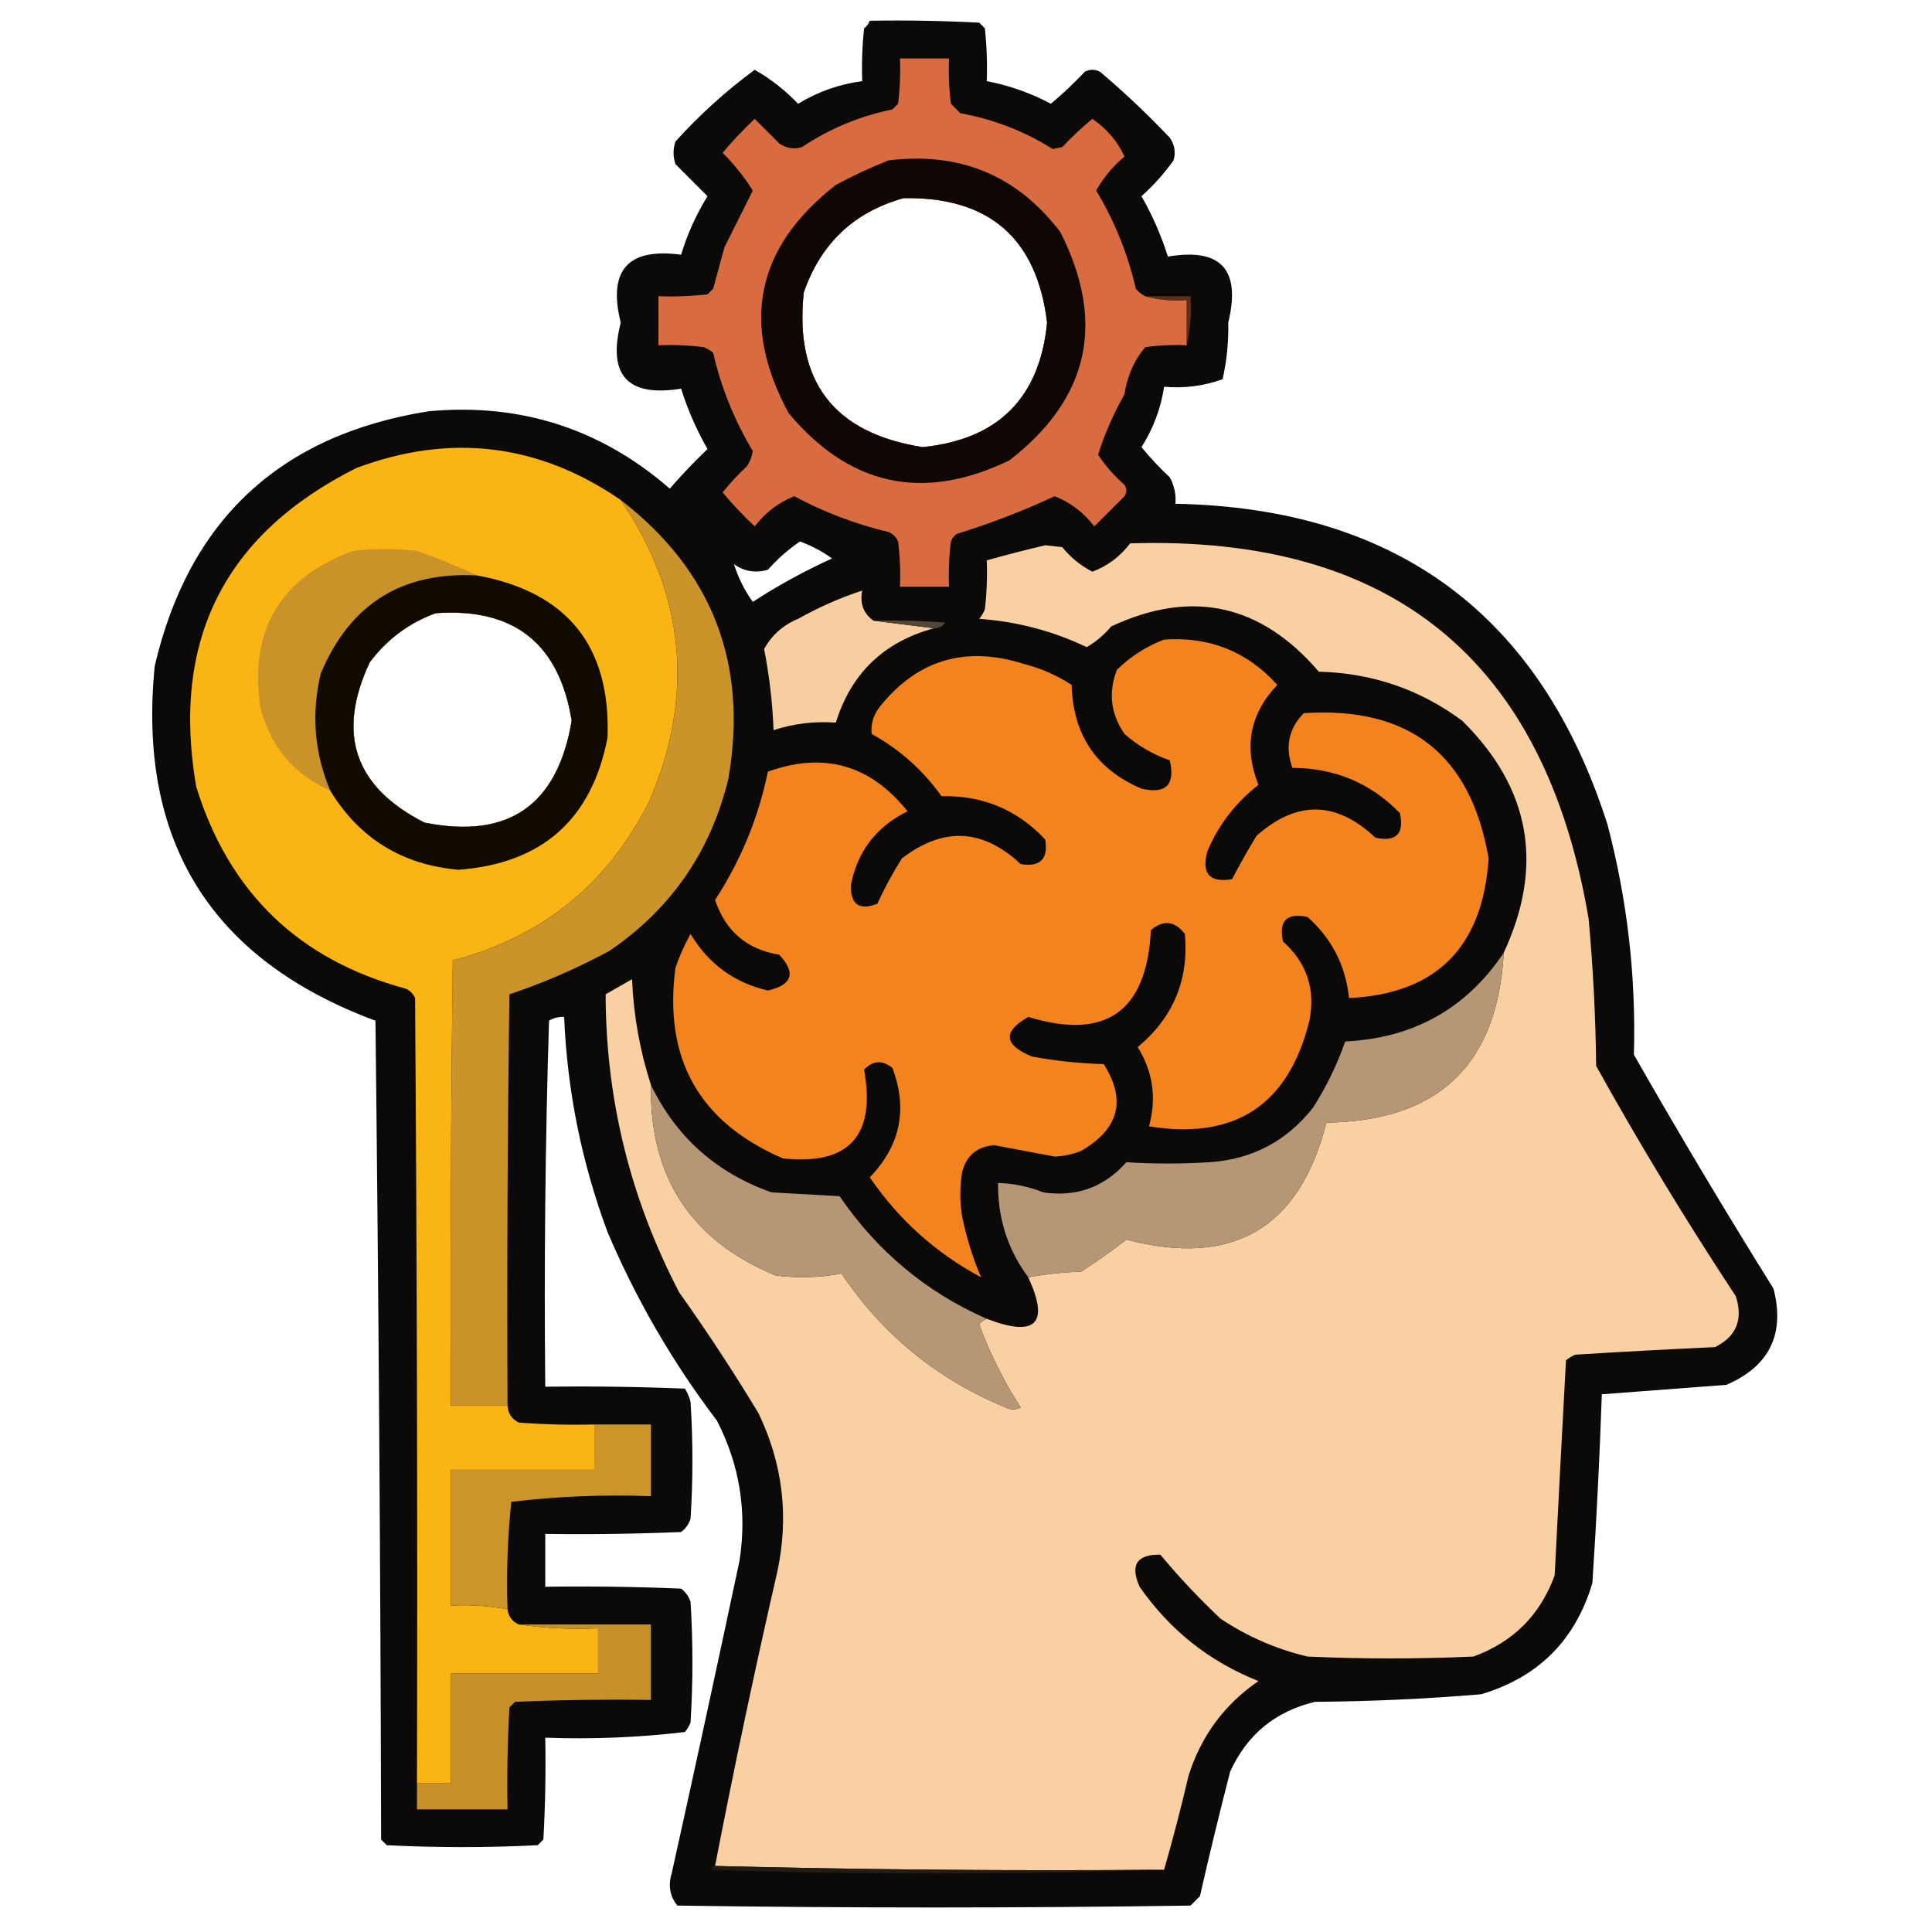
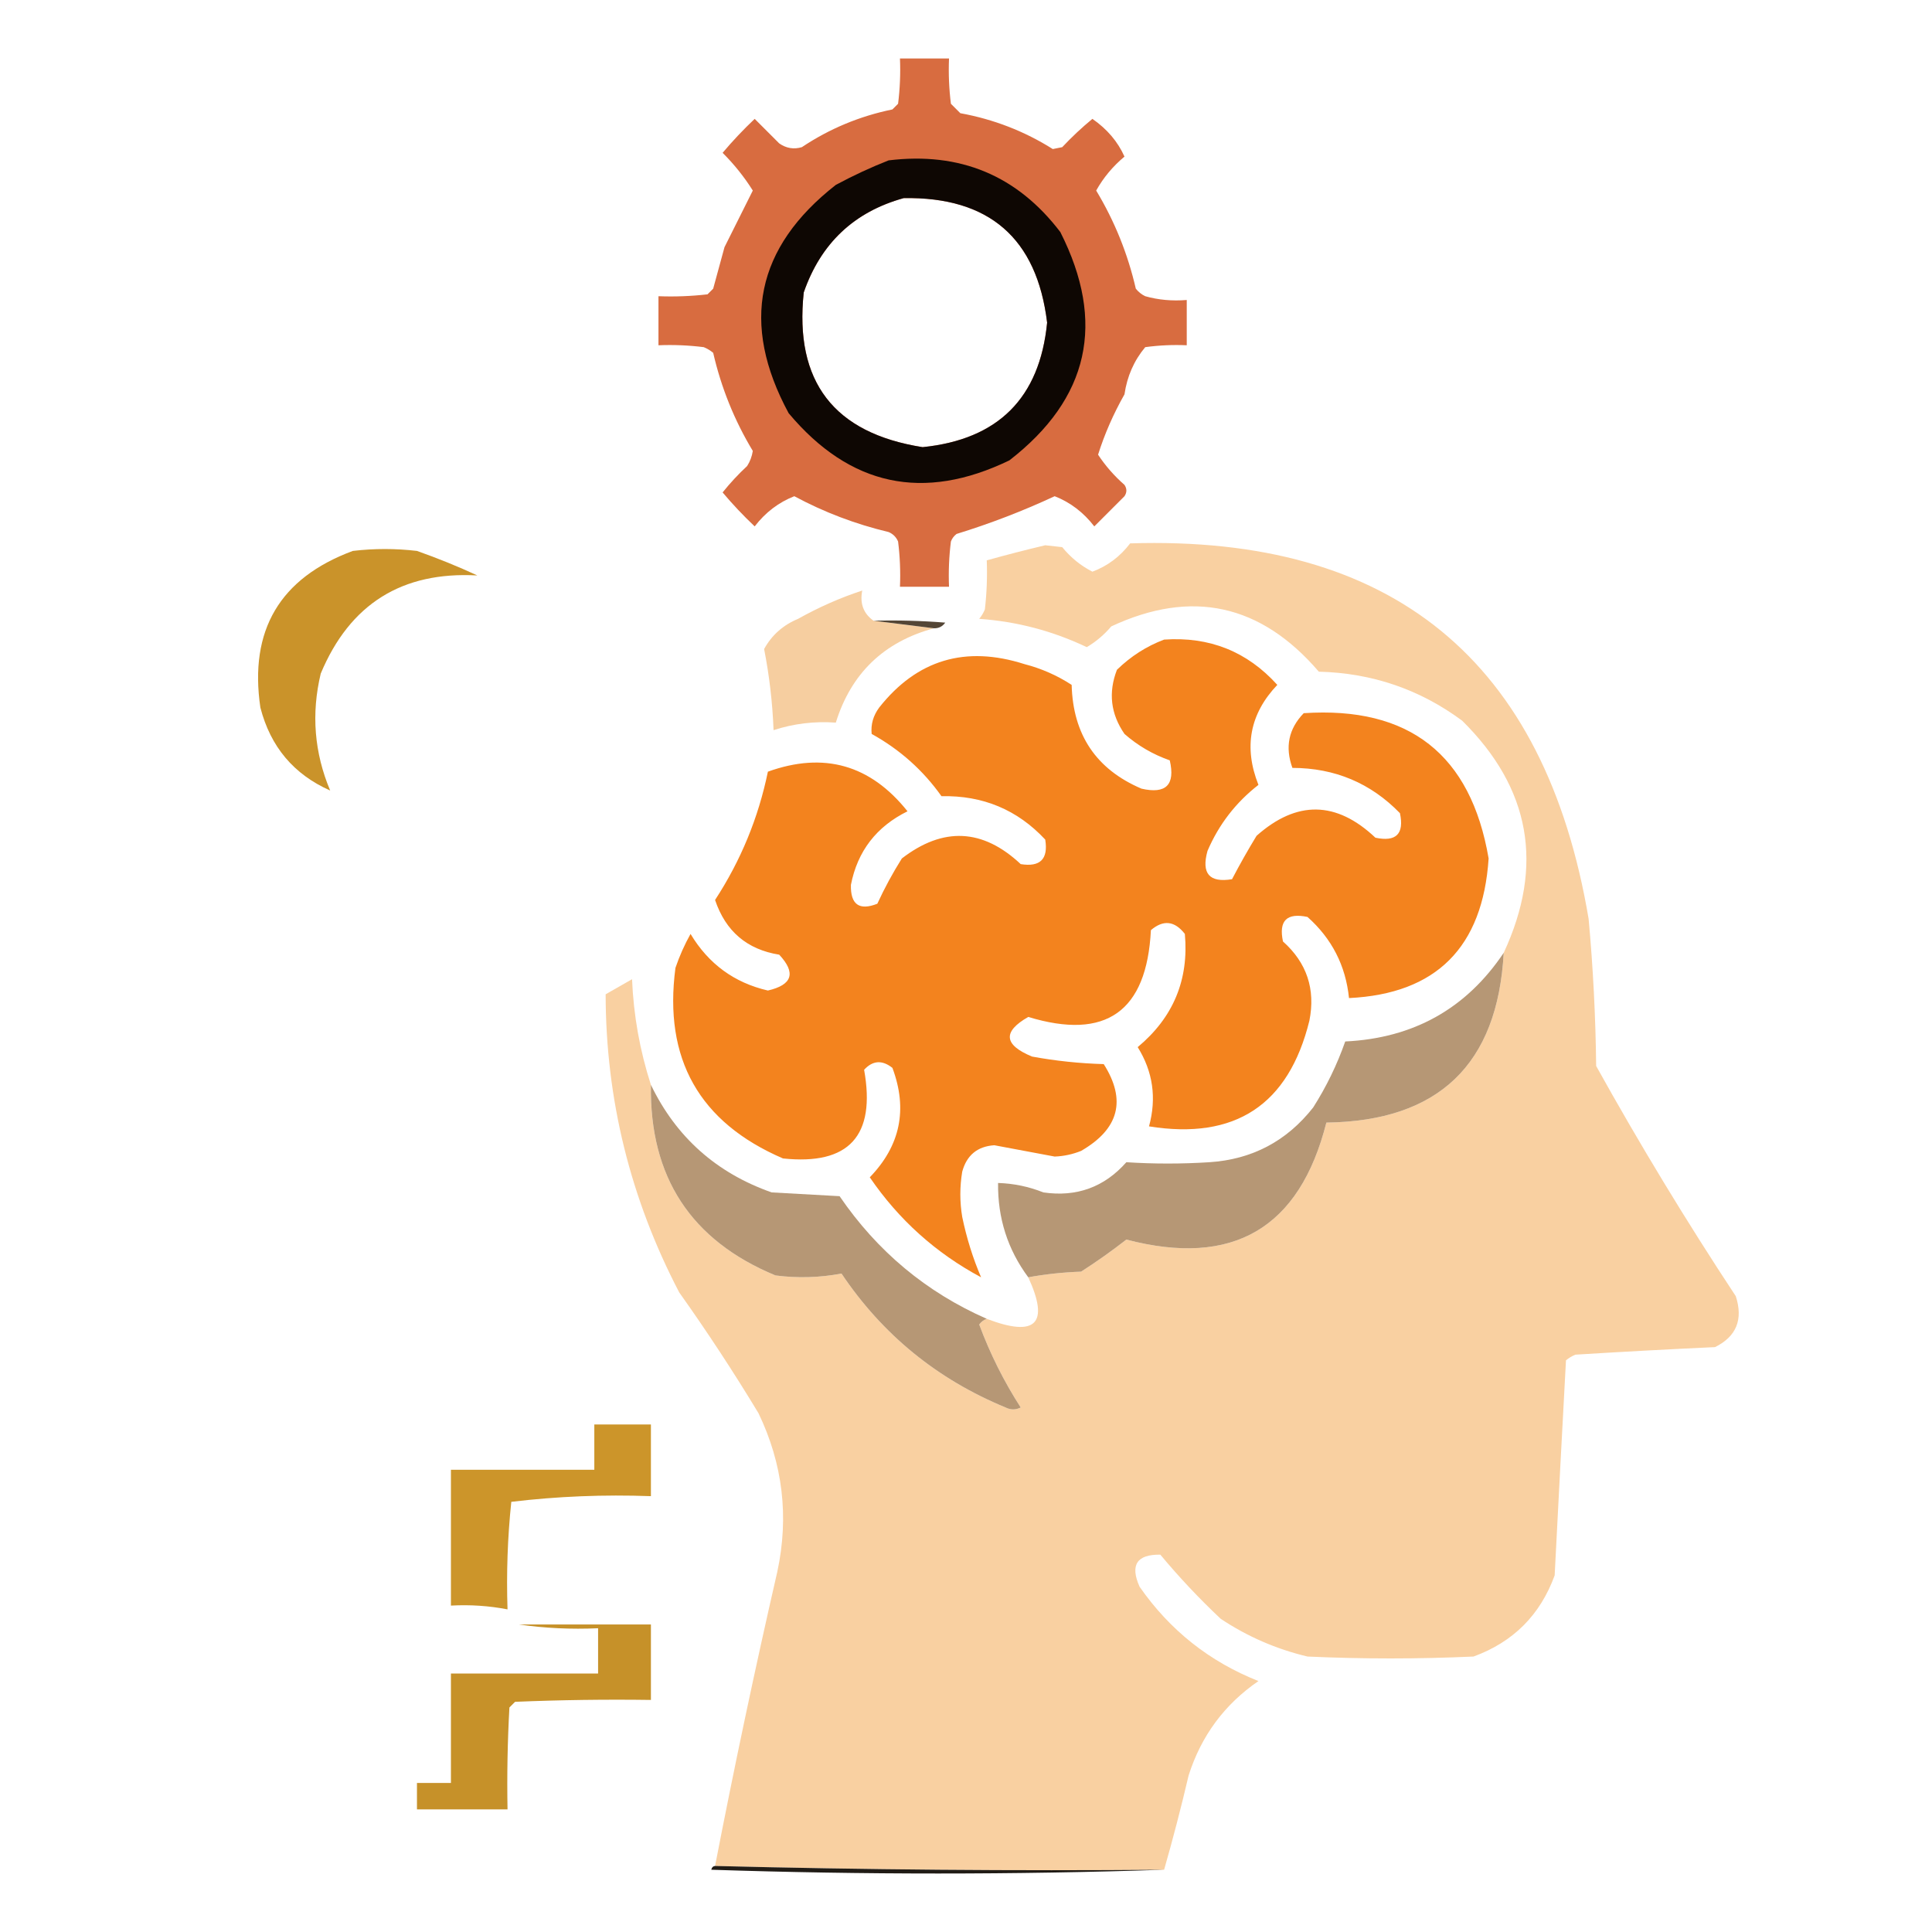
<svg xmlns="http://www.w3.org/2000/svg" version="1.1" width="512px" height="512px" style="shape-rendering:geometricPrecision; text-rendering:geometricPrecision; image-rendering:optimizeQuality; fill-rule:evenodd; clip-rule:evenodd">
  <g>
-     <path style="opacity:0.967" fill="#050301" d="M 230.5,5.5 C 240.172,5.334 249.839,5.5 259.5,6C 260,6.5 260.5,7 261,7.5C 261.499,12.155 261.666,16.822 261.5,21.5C 267.44,22.633 273.107,24.633 278.5,27.5C 281.651,24.85 284.651,22.016 287.5,19C 288.833,18.333 290.167,18.333 291.5,19C 297.969,24.468 304.136,30.301 310,36.5C 311.301,38.365 311.635,40.365 311,42.5C 308.537,45.965 305.704,49.131 302.5,52C 305.417,57.085 307.75,62.418 309.5,68C 323.579,65.609 328.912,71.442 325.5,85.5C 325.614,90.609 325.114,95.609 324,100.5C 319.033,102.291 313.866,102.958 308.5,102.5C 307.642,108.224 305.642,113.558 302.5,118.5C 304.817,121.317 307.317,123.984 310,126.5C 311.202,128.677 311.702,131.011 311.5,133.5C 370.103,134.635 408.269,162.968 426,218.5C 431.258,238.486 433.591,258.819 433,279.5C 444.935,300.428 457.269,321.095 470,341.5C 473.089,353.568 468.923,362.068 457.5,367C 446.473,367.85 435.473,368.683 424.5,369.5C 423.926,386.2 423.092,402.867 422,419.5C 417.5,434.667 407.667,444.5 392.5,449C 377.873,450.227 363.206,450.894 348.5,451C 337.995,453.505 330.495,459.671 326,469.5C 323.177,480.458 320.51,491.458 318,502.5C 317.167,503.333 316.333,504.167 315.5,505C 270.167,505.667 224.833,505.667 179.5,505C 177.522,502.503 177.022,499.669 178,496.5C 184.128,468.859 190.128,441.192 196,413.5C 197.996,400.486 195.996,388.153 190,376.5C 178.286,361.079 168.619,344.412 161,326.5C 154.152,308.095 150.319,289.095 149.5,269.5C 148.07,269.421 146.736,269.754 145.5,270.5C 144.5,302.826 144.167,335.16 144.5,367.5C 156.838,367.333 169.171,367.5 181.5,368C 182.191,369.067 182.691,370.234 183,371.5C 183.667,381.833 183.667,392.167 183,402.5C 182.535,403.931 181.701,405.097 180.5,406C 168.505,406.5 156.505,406.667 144.5,406.5C 144.5,411.167 144.5,415.833 144.5,420.5C 156.505,420.333 168.505,420.5 180.5,421C 181.701,421.903 182.535,423.069 183,424.5C 183.667,435.167 183.667,445.833 183,456.5C 182.626,457.416 182.126,458.25 181.5,459C 169.267,460.46 156.934,460.96 144.5,460.5C 144.666,469.506 144.5,478.506 144,487.5C 143.5,488 143,488.5 142.5,489C 129.167,489.667 115.833,489.667 102.5,489C 102,488.5 101.5,488 101,487.5C 100.833,415.164 100.333,342.831 99.5,270.5C 55.892,254.301 36.392,222.968 41,176.5C 50.053,137.781 74.219,115.281 113.5,109C 137.856,106.731 159.189,113.564 177.5,129.5C 180.651,125.849 183.984,122.349 187.5,119C 184.581,113.904 182.247,108.57 180.5,103C 166.291,105.291 160.958,99.458 164.5,85.5C 161.051,71.618 166.385,65.618 180.5,67.5C 182.156,62.021 184.49,56.855 187.5,52C 184.667,49.167 181.833,46.333 179,43.5C 178.333,41.5 178.333,39.5 179,37.5C 185.414,30.414 192.414,24.081 200,18.5C 204.252,20.913 208.086,23.913 211.5,27.5C 216.766,24.301 222.433,22.301 228.5,21.5C 228.334,16.822 228.501,12.155 229,7.5C 229.717,6.956 230.217,6.289 230.5,5.5 Z M 239.5,52.5 C 262.121,52.125 274.788,63.125 277.5,85.5C 275.54,105.46 264.54,116.46 244.5,118.5C 220.988,114.803 210.488,101.136 213,77.5C 217.522,64.475 226.356,56.141 239.5,52.5 Z M 194.5,149.5 C 197.177,151.432 200.177,151.932 203.5,151C 206.048,148.115 208.882,145.615 212,143.5C 215.055,144.611 217.888,146.111 220.5,148C 213.179,151.325 206.179,155.159 199.5,159.5C 197.295,156.423 195.628,153.09 194.5,149.5 Z M 115.5,162.5 C 136.191,161.025 148.191,170.525 151.5,191C 147.726,213.453 134.726,222.453 112.5,218C 93.933,208.58 89.1,194.414 98,175.5C 102.603,169.381 108.437,165.048 115.5,162.5 Z" />
-   </g>
+     </g>
  <g>
    <path style="opacity:1" fill="#d86c40" d="M 303.5,78.5 C 306.962,79.482 310.629,79.815 314.5,79.5C 314.5,83.5 314.5,87.5 314.5,91.5C 310.818,91.335 307.152,91.501 303.5,92C 300.528,95.555 298.694,99.722 298,104.5C 295.036,109.742 292.703,115.075 291,120.5C 292.961,123.463 295.294,126.129 298,128.5C 298.667,129.5 298.667,130.5 298,131.5C 295.333,134.167 292.667,136.833 290,139.5C 287.151,135.797 283.651,133.13 279.5,131.5C 271.098,135.414 262.431,138.747 253.5,141.5C 252.808,142.025 252.308,142.692 252,143.5C 251.501,147.486 251.334,151.486 251.5,155.5C 247.167,155.5 242.833,155.5 238.5,155.5C 238.666,151.486 238.499,147.486 238,143.5C 237.5,142.333 236.667,141.5 235.5,141C 226.708,138.905 218.375,135.738 210.5,131.5C 206.349,133.13 202.849,135.797 200,139.5C 196.984,136.651 194.15,133.651 191.5,130.5C 193.483,128.016 195.65,125.683 198,123.5C 198.781,122.271 199.281,120.938 199.5,119.5C 194.626,111.414 191.126,102.748 189,93.5C 188.25,92.874 187.416,92.374 186.5,92C 182.514,91.501 178.514,91.335 174.5,91.5C 174.5,87.167 174.5,82.833 174.5,78.5C 178.846,78.666 183.179,78.499 187.5,78C 188,77.5 188.5,77 189,76.5C 190,72.833 191,69.167 192,65.5C 194.518,60.464 197.018,55.464 199.5,50.5C 197.246,46.904 194.579,43.571 191.5,40.5C 194.15,37.349 196.984,34.349 200,31.5C 202.167,33.667 204.333,35.833 206.5,38C 208.365,39.301 210.365,39.635 212.5,39C 219.828,34.111 227.828,30.778 236.5,29C 237,28.5 237.5,28 238,27.5C 238.499,23.514 238.666,19.514 238.5,15.5C 242.833,15.5 247.167,15.5 251.5,15.5C 251.334,19.514 251.501,23.514 252,27.5C 252.833,28.333 253.667,29.167 254.5,30C 263.331,31.608 271.498,34.774 279,39.5C 279.833,39.333 280.667,39.167 281.5,39C 284.016,36.317 286.683,33.817 289.5,31.5C 293.396,34.206 296.23,37.539 298,41.5C 294.903,44.089 292.403,47.089 290.5,50.5C 295.368,58.576 298.868,67.242 301,76.5C 301.708,77.38 302.542,78.047 303.5,78.5 Z M 239.5,52.5 C 226.356,56.141 217.522,64.475 213,77.5C 210.488,101.136 220.988,114.803 244.5,118.5C 264.54,116.46 275.54,105.46 277.5,85.5C 274.788,63.125 262.121,52.125 239.5,52.5 Z" />
  </g>
  <g>
    <path style="opacity:0.949" fill="#040201" d="M 235.5,42.5 C 254.425,40.188 269.591,46.521 281,61.5C 293.132,85.464 288.632,105.631 267.5,122C 244.718,133.018 225.218,128.851 209,109.5C 196.152,85.737 200.318,65.57 221.5,49C 226.147,46.506 230.814,44.339 235.5,42.5 Z M 239.5,52.5 C 226.356,56.141 217.522,64.475 213,77.5C 210.488,101.136 220.988,114.803 244.5,118.5C 264.54,116.46 275.54,105.46 277.5,85.5C 274.788,63.125 262.121,52.125 239.5,52.5 Z" />
  </g>
  <g>
-     <path style="opacity:0.851" fill="#6a351f" d="M 303.5,78.5 C 307.5,78.5 311.5,78.5 315.5,78.5C 315.818,83.032 315.485,87.366 314.5,91.5C 314.5,87.5 314.5,83.5 314.5,79.5C 310.629,79.815 306.962,79.482 303.5,78.5 Z" />
-   </g>
+     </g>
  <g>
-     <path style="opacity:1" fill="#fab414" d="M 164.5,132.5 C 181.61,157.691 184.11,184.358 172,212.5C 160.989,234.338 143.655,248.338 120,254.5C 119.5,293.832 119.333,333.165 119.5,372.5C 124.5,372.5 129.5,372.5 134.5,372.5C 134.624,374.582 135.624,376.082 137.5,377C 144.158,377.5 150.825,377.666 157.5,377.5C 157.5,381.5 157.5,385.5 157.5,389.5C 144.833,389.5 132.167,389.5 119.5,389.5C 119.5,401.5 119.5,413.5 119.5,425.5C 124.595,425.221 129.595,425.555 134.5,426.5C 134.738,428.404 135.738,429.738 137.5,430.5C 144.313,431.491 151.313,431.825 158.5,431.5C 158.5,435.5 158.5,439.5 158.5,443.5C 145.5,443.5 132.5,443.5 119.5,443.5C 119.5,453.167 119.5,462.833 119.5,472.5C 116.5,472.5 113.5,472.5 110.5,472.5C 110.667,403.166 110.5,333.833 110,264.5C 109.5,263.333 108.667,262.5 107.5,262C 79.196,254.363 60.696,236.529 52,208.5C 45.309,169.714 59.476,141.548 94.5,124C 119.404,114.726 142.738,117.56 164.5,132.5 Z M 115.5,162.5 C 108.437,165.048 102.603,169.381 98,175.5C 89.1,194.414 93.933,208.58 112.5,218C 134.726,222.453 147.726,213.453 151.5,191C 148.191,170.525 136.191,161.025 115.5,162.5 Z" />
-   </g>
+     </g>
  <g>
-     <path style="opacity:1" fill="#ca942a" d="M 164.5,132.5 C 188.825,151.288 198.325,175.954 193,206.5C 188.307,225.731 177.807,240.898 161.5,252C 152.918,256.631 144.084,260.464 135,263.5C 134.5,299.832 134.333,336.165 134.5,372.5C 129.5,372.5 124.5,372.5 119.5,372.5C 119.333,333.165 119.5,293.832 120,254.5C 143.655,248.338 160.989,234.338 172,212.5C 184.11,184.358 181.61,157.691 164.5,132.5 Z" />
-   </g>
+     </g>
  <g>
    <path style="opacity:1" fill="#f9d0a1" d="M 308.5,495.5 C 268.663,495.832 228.996,495.499 189.5,494.5C 194.548,468.427 200.048,442.427 206,416.5C 209.123,401.91 207.457,387.91 201,374.5C 194.393,363.563 187.393,352.896 180,342.5C 167.043,317.672 160.543,291.339 160.5,263.5C 162.833,262.167 165.167,260.833 167.5,259.5C 167.895,269.077 169.562,278.41 172.5,287.5C 172.106,311.9 183.106,328.733 205.5,338C 211.373,338.768 217.206,338.601 223,337.5C 233.87,353.696 248.37,365.529 266.5,373C 267.833,373.667 269.167,373.667 270.5,373C 266.035,366.069 262.368,358.736 259.5,351C 260.044,350.283 260.711,349.783 261.5,349.5C 274.513,354.49 278.18,350.823 272.5,338.5C 276.982,337.674 281.649,337.174 286.5,337C 290.664,334.327 294.664,331.493 298.5,328.5C 326.731,335.893 344.398,325.56 351.5,297.5C 381.23,297.102 396.896,282.102 398.5,252.5C 409.255,229.364 405.588,208.864 387.5,191C 376.29,182.69 363.623,178.357 349.5,178C 334.123,160.059 315.79,156.059 294.5,166C 292.615,168.222 290.449,170.056 288,171.5C 278.978,167.203 269.478,164.703 259.5,164C 260.126,163.25 260.626,162.416 261,161.5C 261.499,157.179 261.666,152.846 261.5,148.5C 266.651,147.06 271.818,145.727 277,144.5C 278.5,144.667 280,144.833 281.5,145C 283.758,147.767 286.425,149.934 289.5,151.5C 293.514,149.996 296.848,147.496 299.5,144C 368.94,141.806 409.44,174.973 421,243.5C 422.187,256.464 422.853,269.464 423,282.5C 434.58,303.332 446.913,323.666 460,343.5C 462.002,349.685 460.169,354.185 454.5,357C 442.161,357.567 429.828,358.234 417.5,359C 416.584,359.374 415.75,359.874 415,360.5C 413.973,379.461 412.973,398.461 412,417.5C 408.167,428 401,435.167 390.5,439C 375.833,439.667 361.167,439.667 346.5,439C 338.229,437.031 330.562,433.697 323.5,429C 317.801,423.635 312.467,417.969 307.5,412C 301.264,411.911 299.431,414.744 302,420.5C 310.011,432.015 320.511,440.349 333.5,445.5C 324.508,451.67 318.341,460.003 315,470.5C 313.006,479.009 310.839,487.342 308.5,495.5 Z" />
  </g>
  <g>
    <path style="opacity:1" fill="#ca932a" d="M 126.5,152.5 C 106.541,151.396 92.707,160.063 85,178.5C 82.454,189.146 83.287,199.479 87.5,209.5C 77.839,205.218 71.672,197.884 69,187.5C 65.99,167.016 74.156,153.182 93.5,146C 99.167,145.333 104.833,145.333 110.5,146C 116.09,147.976 121.424,150.143 126.5,152.5 Z" />
  </g>
  <g>
-     <path style="opacity:0.947" fill="#040200" d="M 126.5,152.5 C 150.38,156.937 161.88,171.271 161,195.5C 156.819,217.175 143.653,228.842 121.5,230.5C 106.534,229.169 95.201,222.169 87.5,209.5C 83.287,199.479 82.454,189.146 85,178.5C 92.707,160.063 106.541,151.396 126.5,152.5 Z M 115.5,162.5 C 108.437,165.048 102.603,169.381 98,175.5C 89.1,194.414 93.933,208.58 112.5,218C 134.726,222.453 147.726,213.453 151.5,191C 148.191,170.525 136.191,161.025 115.5,162.5 Z" />
-   </g>
+     </g>
  <g>
    <path style="opacity:1" fill="#f6cea0" d="M 231.5,164.5 C 236.833,165.167 242.167,165.833 247.5,166.5C 234.238,170.096 225.572,178.429 221.5,191.5C 215.823,191.096 210.323,191.763 205,193.5C 204.726,186.265 203.892,179.099 202.5,172C 204.52,168.318 207.52,165.652 211.5,164C 216.964,160.932 222.631,158.432 228.5,156.5C 227.828,159.942 228.828,162.609 231.5,164.5 Z" />
  </g>
  <g>
    <path style="opacity:1" fill="#544636" d="M 231.5,164.5 C 237.842,164.334 244.175,164.5 250.5,165C 249.756,166.039 248.756,166.539 247.5,166.5C 242.167,165.833 236.833,165.167 231.5,164.5 Z" />
  </g>
  <g>
    <path style="opacity:1" fill="#f3831e" d="M 308.5,169.5 C 320.525,168.662 330.525,172.662 338.5,181.5C 331.204,189.18 329.537,198.014 333.5,208C 327.497,212.67 322.997,218.504 320,225.5C 318.332,231.493 320.498,233.993 326.5,233C 328.526,229.118 330.693,225.284 333,221.5C 343.643,212.047 354.143,212.214 364.5,222C 370,223.167 372.167,221 371,215.5C 363.255,207.524 353.755,203.524 342.5,203.5C 340.497,197.974 341.497,193.141 345.5,189C 373.468,187.143 389.801,199.976 394.5,227.5C 392.947,251.054 380.614,263.387 357.5,264.5C 356.621,255.91 352.955,248.743 346.5,243C 341,241.833 338.833,244 340,249.5C 346.324,255.14 348.658,262.14 347,270.5C 341.493,292.823 327.327,302.157 304.5,298.5C 306.549,291.002 305.549,284.002 301.5,277.5C 310.928,269.65 315.094,259.65 314,247.5C 311.294,244.022 308.294,243.689 305,246.5C 303.914,268.099 293.08,275.765 272.5,269.5C 265.669,273.401 266.002,276.901 273.5,280C 279.77,281.152 286.103,281.818 292.5,282C 298.554,291.537 296.554,299.204 286.5,305C 284.256,305.906 281.923,306.406 279.5,306.5C 274.171,305.501 268.838,304.501 263.5,303.5C 259.029,303.801 256.196,306.134 255,310.5C 254.333,314.5 254.333,318.5 255,322.5C 256.166,328.121 257.833,333.455 260,338.5C 248.022,332.088 238.189,323.255 230.5,312C 238.602,303.63 240.602,293.963 236.5,283C 233.784,280.849 231.284,281.016 229,283.5C 232.144,301.016 224.978,308.85 207.5,307C 185.316,297.45 175.816,280.617 179,256.5C 180.059,253.382 181.392,250.382 183,247.5C 187.763,255.443 194.596,260.443 203.5,262.5C 210,260.995 211,257.828 206.5,253C 197.954,251.626 192.288,246.793 189.5,238.5C 196.313,228.065 200.979,216.732 203.5,204.5C 218.337,199.168 230.671,202.668 240.5,215C 232.246,219.077 227.246,225.577 225.5,234.5C 225.378,239.719 227.711,241.386 232.5,239.5C 234.398,235.372 236.565,231.372 239,227.5C 249.946,219.065 260.446,219.565 270.5,229C 275.667,229.833 277.833,227.667 277,222.5C 269.632,214.593 260.465,210.76 249.5,211C 244.627,204.131 238.46,198.631 231,194.5C 230.743,191.983 231.41,189.65 233,187.5C 243.018,174.832 255.851,170.998 271.5,176C 275.975,177.155 280.142,178.988 284,181.5C 284.344,194.713 290.51,203.88 302.5,209C 309,210.5 311.5,208 310,201.5C 305.54,199.937 301.54,197.604 298,194.5C 294.336,189.193 293.67,183.526 296,177.5C 299.671,173.923 303.838,171.256 308.5,169.5 Z" />
  </g>
  <g>
    <path style="opacity:1" fill="#b69775" d="M 398.5,252.5 C 396.896,282.102 381.23,297.102 351.5,297.5C 344.398,325.56 326.731,335.893 298.5,328.5C 294.664,331.493 290.664,334.327 286.5,337C 281.649,337.174 276.982,337.674 272.5,338.5C 267.046,331.135 264.379,322.802 264.5,313.5C 268.654,313.631 272.654,314.464 276.5,316C 285.302,317.289 292.636,314.622 298.5,308C 305.803,308.467 313.137,308.467 320.5,308C 331.815,307.259 340.982,302.426 348,293.5C 351.506,287.988 354.339,282.155 356.5,276C 374.573,275.137 388.573,267.304 398.5,252.5 Z" />
  </g>
  <g>
    <path style="opacity:1" fill="#b69775" d="M 172.5,287.5 C 179.192,301.354 189.859,310.854 204.5,316C 210.5,316.333 216.5,316.667 222.5,317C 232.494,331.633 245.494,342.467 261.5,349.5C 260.711,349.783 260.044,350.283 259.5,351C 262.368,358.736 266.035,366.069 270.5,373C 269.167,373.667 267.833,373.667 266.5,373C 248.37,365.529 233.87,353.696 223,337.5C 217.206,338.601 211.373,338.768 205.5,338C 183.106,328.733 172.106,311.9 172.5,287.5 Z" />
  </g>
  <g>
    <path style="opacity:1" fill="#cc952a" d="M 157.5,377.5 C 162.5,377.5 167.5,377.5 172.5,377.5C 172.5,383.833 172.5,390.167 172.5,396.5C 160.066,396.04 147.733,396.54 135.5,398C 134.515,407.417 134.182,416.917 134.5,426.5C 129.595,425.555 124.595,425.221 119.5,425.5C 119.5,413.5 119.5,401.5 119.5,389.5C 132.167,389.5 144.833,389.5 157.5,389.5C 157.5,385.5 157.5,381.5 157.5,377.5 Z" />
  </g>
  <g>
    <path style="opacity:1" fill="#c69129" d="M 137.5,430.5 C 149.167,430.5 160.833,430.5 172.5,430.5C 172.5,437.167 172.5,443.833 172.5,450.5C 160.495,450.333 148.495,450.5 136.5,451C 136,451.5 135.5,452 135,452.5C 134.5,461.494 134.334,470.494 134.5,479.5C 126.5,479.5 118.5,479.5 110.5,479.5C 110.5,477.167 110.5,474.833 110.5,472.5C 113.5,472.5 116.5,472.5 119.5,472.5C 119.5,462.833 119.5,453.167 119.5,443.5C 132.5,443.5 145.5,443.5 158.5,443.5C 158.5,439.5 158.5,435.5 158.5,431.5C 151.313,431.825 144.313,431.491 137.5,430.5 Z" />
  </g>
  <g>
    <path style="opacity:1" fill="#211c16" d="M 189.5,494.5 C 228.996,495.499 268.663,495.832 308.5,495.5C 268.665,496.831 228.665,496.831 188.5,495.5C 188.624,494.893 188.957,494.56 189.5,494.5 Z" />
  </g>
</svg>